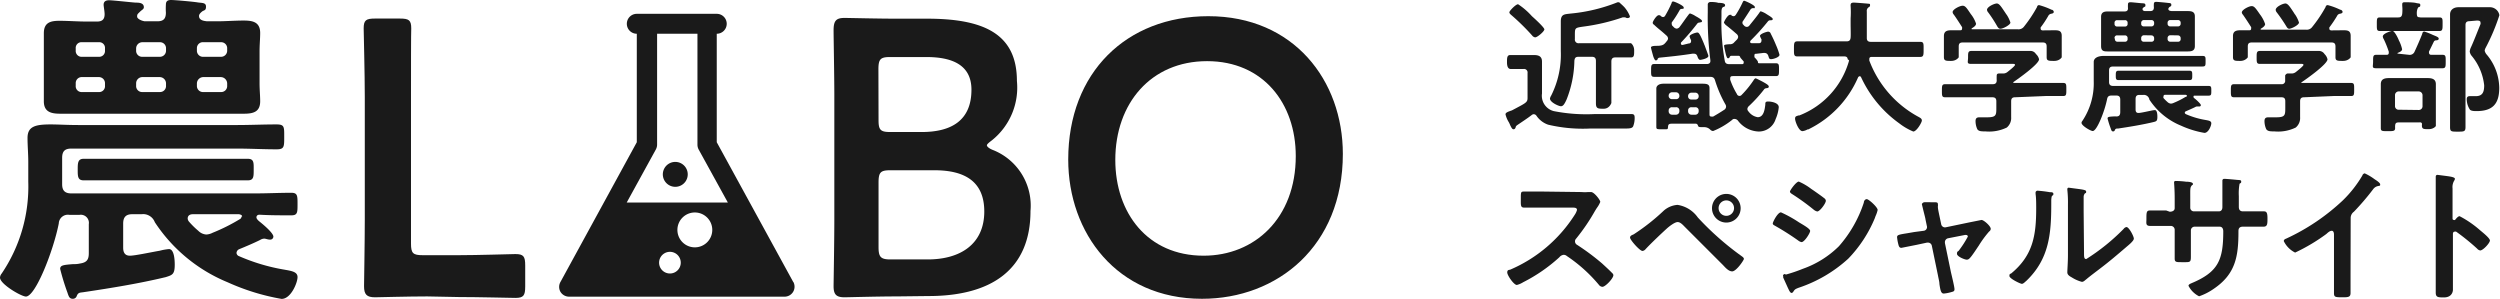
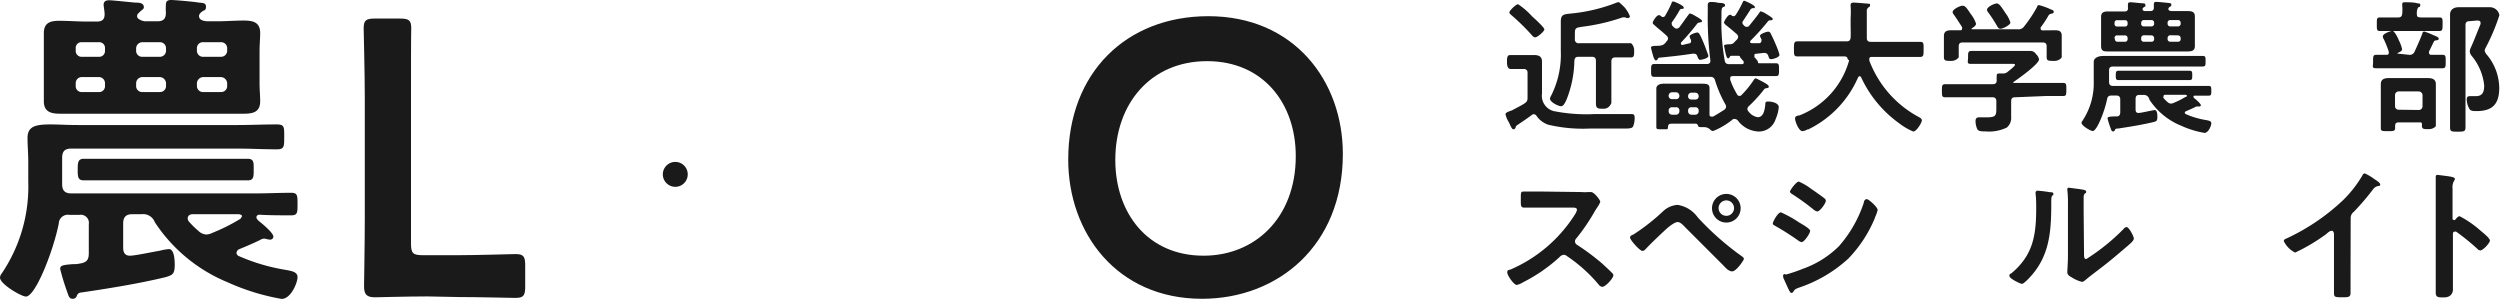
<svg xmlns="http://www.w3.org/2000/svg" height="24" preserveAspectRatio="none" viewBox="0 0 200.73 24" width="200.73">
  <g fill="#1a1a1a">
    <path d="m11.36 17.2h-.75c-.5 0-.72.24-.72.75v1.94c0 .38.14.64.54.64s1.6-.26 2.4-.4a4.23 4.23 0 0 1 .74-.13c.43 0 .46.93.46 1.25 0 .78-.19.83-.72 1-2.11.51-4.4.88-6.54 1.2-.34.06-.48 0-.61.32a.32.32 0 0 1 -.32.22c-.27 0-.32-.19-.43-.51a18.81 18.81 0 0 1 -.58-1.89c0-.3.29-.32 1-.38.16 0 .37 0 .58-.05.54-.08.72-.29.72-.83v-2.33a.65.65 0 0 0 -.74-.75h-.82a.73.73 0 0 0 -.85.69c-.43 2.19-1.87 5.87-2.64 5.87-.37 0-2.08-1-2.08-1.52a.55.55 0 0 1 .13-.32 12.45 12.45 0 0 0 2.14-7.39v-1.58c0-.66-.06-1.3-.06-1.92 0-.93.62-1.09 1.87-1.09.59 0 1.33.05 2.24.05h12.68c1.07 0 2.14-.05 3.2-.05.64 0 .62.19.62 1s0 1-.62 1c-1.06 0-2.13-.06-3.2-.06h-13.27c-.53 0-.74.22-.74.75v2.11c0 .5.21.74.74.74h14.72c1 0 1.95-.05 2.94-.05.5 0 .5.24.5.91s0 .9-.5.9c-.86 0-1.71 0-2.56-.05-.14 0-.24.08-.24.21s.16.27.26.35c.4.32 1.1.93 1.1 1.2a.25.25 0 0 1 -.27.24c-.19 0-.32-.08-.48-.08a.68.68 0 0 0 -.32.11c-.53.26-1.09.5-1.68.74a.35.35 0 0 0 -.21.3.3.3 0 0 0 .21.26 15.4 15.4 0 0 0 3.57 1.07c.59.11 1.12.16 1.12.61s-.53 1.75-1.28 1.75a17.88 17.88 0 0 1 -4.32-1.33 12.83 12.83 0 0 1 -5.86-4.83 1 1 0 0 0 -1.07-.64zm.27-15.49h1c.48 0 .69-.19.69-.7a5.12 5.12 0 0 1 0-.64c0-.29.16-.37.42-.37s1.76.13 2.11.19.69 0 .69.34-.16.27-.32.4-.24.24-.24.35c0 .35.38.4.64.43h.78c.72 0 1.44-.06 2.16-.06s1.33.11 1.33 1c0 .45-.05.93-.05 1.49v2.53c0 .56.05 1 .05 1.46 0 .86-.56 1-1.31 1s-1.44 0-2.18 0h-10.4c-.72 0-1.44 0-2.16 0s-1.32-.13-1.32-1c0-.45 0-.9 0-1.46v-2.54c0-.58 0-1 0-1.46 0-.86.53-1 1.25-1s1.5.06 2.22.06h.8c.4 0 .61-.16.61-.59 0-.21-.08-.64-.08-.75 0-.29.19-.37.45-.37s1.71.16 2.11.19c.24 0 .67 0 .67.37 0 .16-.14.19-.32.37s-.22.19-.22.38.38.35.62.38zm-3.71 2.85a.47.47 0 0 0 .51-.51v-.16a.46.46 0 0 0 -.51-.5h-1.33a.46.46 0 0 0 -.51.5v.16a.47.47 0 0 0 .51.51zm-1.84 2.32a.47.47 0 0 0 .51.51h1.33a.47.47 0 0 0 .51-.51v-.19a.49.49 0 0 0 -.51-.5h-1.33a.48.48 0 0 0 -.51.5zm3.33 7.6c-.9 0-1.78 0-2.69 0-.48 0-.48-.32-.48-.85s0-.88.48-.88h2.69 7.79 2.69c.51 0 .48.32.48.88s0 .85-.48.85c-.9 0-1.78 0-2.69 0zm3.92-10.59a.48.48 0 0 0 -.5-.5h-1.39a.5.5 0 0 0 -.51.5v.16a.48.48 0 0 0 .51.51h1.39a.49.49 0 0 0 .5-.51zm-1.89 2.3a.5.5 0 0 0 -.51.5v.19a.48.48 0 0 0 .51.51h1.39a.48.48 0 0 0 .5-.51v-.19a.51.51 0 0 0 -.5-.5zm8 11.2c0-.14-.14-.16-.24-.19h-3.71c-.21 0-.42.08-.42.35a.43.43 0 0 0 .1.24 6.54 6.54 0 0 0 .75.74 1 1 0 0 0 .64.3 1.22 1.22 0 0 0 .51-.14 14.78 14.78 0 0 0 2.18-1.09.24.24 0 0 0 .14-.21zm-1.2-13.5a.48.48 0 0 0 -.51-.5h-1.38a.48.48 0 0 0 -.54.5v.16a.49.49 0 0 0 .54.51h1.38a.49.49 0 0 0 .51-.51zm-1.89 2.3a.52.52 0 0 0 -.54.5v.19a.49.49 0 0 0 .54.51h1.38a.48.48 0 0 0 .51-.51v-.19a.52.52 0 0 0 -.51-.5z" />
    <path d="m34.3 23.8c-1.48 0-4 .07-4.19.07-.66 0-.88-.22-.88-.89 0-.22.06-3.62.06-5.38v-9.81c0-1.82-.09-5.29-.09-5.51 0-.66.19-.79.91-.79h2c.72 0 .91.13.91.79-.02.22-.02 3.72-.02 5.51v11.76c0 .79.16.94.95.94h2.86c1.51 0 4.35-.09 4.57-.09.66 0 .79.19.79.91v1.69c0 .73-.13.92-.79.92-.22 0-3.06-.07-4.57-.07z" />
-     <path d="m72 23.8c-1.48 0-4 .07-4.19.07-.66 0-.88-.22-.88-.89 0-.22.06-3.62.06-5.38v-9.9c0-1.54-.06-4.73-.06-5.26 0-.76.19-1 .88-1 .35 0 2.71.06 4.19.06h2.43c4.54 0 7.22 1.2 7.22 5a5.42 5.42 0 0 1 -2 4.76c-.25.19-.41.32-.41.41s.16.25.5.38a4.8 4.8 0 0 1 3 4.89c0 4.69-3.12 6.83-8.19 6.83zm-1.46-14.15c0 .79.16.95.95.95h2.51c2.33 0 4-.88 4-3.4 0-2.08-1.7-2.62-3.62-2.62h-2.9c-.79 0-.95.16-.95 1zm0 10.18c0 .79.16 1 .95 1h3c2.62 0 4.54-1.23 4.54-3.85 0-2.39-1.54-3.31-4-3.31h-3.54c-.79 0-.95.16-.95 1z" />
    <path d="m107.82 12.36c0 7.41-5.26 11.63-11.31 11.63-6.84 0-10.74-5.29-10.74-11.18 0-7 4.69-11.51 11.25-11.51 6.87 0 10.8 5.17 10.8 11.06zm-18.27.48c0 4.25 2.58 7.69 7.09 7.69 4.09 0 7.4-3 7.4-8 0-4.22-2.61-7.62-7.12-7.62s-7.37 3.39-7.37 7.93z" />
-     <path d="m50.32 16.26 2.34-4.26a.83.83 0 0 0 .1-.38v-8.91h3.24v8.92a.83.83 0 0 0 .1.38l2.34 4.25zm5.47 3.6a1.4 1.4 0 1 1 1.4-1.4 1.4 1.4 0 0 1 -1.4 1.4zm-2 2.1a.87.87 0 1 1 .87-.87.87.87 0 0 1 -.87.87zm9.9.68-6.14-11.22v-8.71a.8.8 0 0 0 0-1.6h-6.42a.8.8 0 1 0 0 1.6v8.71l-6.13 11.22a.8.8 0 0 0 0 .79.81.81 0 0 0 .69.39h17.31a.8.8 0 0 0 .7-1.18z" />
    <path d="m54.22 13a1 1 0 1 0 1 1 1 1 0 0 0 -1-1z" />
    <path d="m121.7 10.18c0 .08-.07.2-.17.2s-.15-.08-.27-.32a2.35 2.35 0 0 0 -.11-.24 2.09 2.09 0 0 1 -.27-.64c0-.15.24-.22.52-.32 1.13-.6 1.25-.63 1.25-1v-2a.28.28 0 0 0 -.32-.32h-.39c-.23 0-.43 0-.64 0s-.3-.2-.3-.54 0-.58.26-.58h.64.47.79c.38 0 .65.1.65.53s0 .65 0 1v1.56a1.27 1.27 0 0 0 .94 1.41 13.48 13.48 0 0 0 3.26.24h1.95 1.05c.23 0 .24.14.24.33a1.82 1.82 0 0 1 -.12.65c-.08.17-.3.18-.69.18h-2.77a12.07 12.07 0 0 1 -3.37-.31 1.87 1.87 0 0 1 -.93-.71.27.27 0 0 0 -.22-.13.28.28 0 0 0 -.17.07c-.31.24-.81.57-1.15.8a.37.37 0 0 0 -.13.14zm1.56-7.18a.38.38 0 0 1 -.25-.16 18 18 0 0 0 -1.65-1.62c-.08-.07-.17-.14-.17-.24s.51-.64.7-.64a5.62 5.62 0 0 1 1.11.96c.17.15 1 .9 1 1.06s-.56.64-.74.64zm3.19.14a.29.29 0 0 0 .33.33h3 1.18s.25.18.25.57 0 .57-.25.57-.77 0-1.18 0h-.08c-.22 0-.32.1-.32.33v1.8 1.53s-.15.46-.61.46-.63 0-.63-.44 0-1 0-1.55v-1.85c0-.23-.1-.33-.33-.33h-1.06c-.24 0-.31.08-.34.32a8.84 8.84 0 0 1 -.63 3.12c-.17.37-.28.53-.45.53s-.88-.31-.88-.62a.72.72 0 0 1 .1-.24 7.33 7.33 0 0 0 .77-3.57v-2.37c0-.61.3-.58.78-.64a13.49 13.49 0 0 0 3.78-.91h.12s.38.33.47.45a2.52 2.52 0 0 1 .4.68.13.13 0 0 1 -.13.13.27.27 0 0 1 -.15 0 .3.3 0 0 0 -.16-.05h-.13a15.84 15.84 0 0 1 -3.2.75c-.67.1-.65.1-.65.76z" />
    <path d="m135.59 3.49c.11 0 .19-.06.19-.18s0-.07 0-.09a.94.94 0 0 1 -.12-.3c0-.15.5-.31.63-.31s.24.22.52.89a1.22 1.22 0 0 0 .07.17c.1.28.29.77.29.82 0 .22-.63.32-.67.32s-.14-.06-.2-.25-.14-.25-.32-.25h-.09c-.88.14-1.73.23-2.65.32a.19.19 0 0 0 -.15.11c0 .07-.07.11-.15.11s-.18-.26-.21-.37-.17-.6-.17-.67.11-.13.45-.13.53-.05.65-.18a1.51 1.51 0 0 0 .17-.2.32.32 0 0 0 .1-.22.34.34 0 0 0 -.13-.23c-.53-.48-.62-.51-1-.87a.18.18 0 0 1 -.1-.15c0-.12.31-.61.48-.61s.14.06.2.09a.28.28 0 0 0 .15.06.21.21 0 0 0 .18-.13 8.54 8.54 0 0 0 .51-1s0-.12.12-.12.85.33.85.48-.07.1-.12.11-.15 0-.2.09a8.54 8.54 0 0 1 -.64 1 .33.33 0 0 0 0 .14.21.21 0 0 0 .08.16l.11.11a.37.37 0 0 0 .21.09.36.36 0 0 0 .21-.11c.26-.34.49-.69.73-1 0 0 .07-.11.13-.11a1.79 1.79 0 0 1 .45.22c.13.07.51.28.51.39s-.11.09-.16.11-.15 0-.22.09a18.9 18.9 0 0 1 -1.31 1.53.13.13 0 0 0 0 .1c0 .07.06.09.13.09zm3.26 1.66h1c.07 0 .15 0 .15-.11a.16.16 0 0 0 0-.11c-.25-.29-.25-.27-.28-.35a.13.13 0 0 0 -.12-.1h-.1-.48c-.1 0-.12.06-.16.14a.14.14 0 0 1 -.11.06c-.09 0-.12-.15-.15-.22s-.17-.72-.17-.79.09-.1.45-.12a.42.42 0 0 0 .38-.17l.21-.21a.36.36 0 0 0 .09-.21.33.33 0 0 0 -.11-.22c-.3-.26-.6-.52-.92-.76 0-.05-.11-.1-.11-.17s.29-.62.48-.62.09 0 .12.05a.35.35 0 0 0 .17.06c.09 0 .13-.05.18-.11a7.66 7.66 0 0 0 .55-1s.05-.13.12-.13.86.35.86.5-.08.09-.14.09a.28.28 0 0 0 -.2.1c-.21.33-.42.65-.65 1a.21.21 0 0 0 0 .11.16.16 0 0 0 .07.13l.06.07a.32.32 0 0 0 .21.1.27.27 0 0 0 .22-.12c.27-.34.54-.66.78-1 .05-.07.07-.13.13-.13a1.79 1.79 0 0 1 .47.23l.08.05.08.05c.13.08.33.21.33.29s-.11.1-.16.1a.24.24 0 0 0 -.24.1 17.9 17.9 0 0 1 -1.37 1.52.18.18 0 0 0 -.05.11c0 .08.07.1.13.11h.58c.11 0 .2-.07.2-.2a.27.27 0 0 0 0-.12 1.23 1.23 0 0 1 -.12-.26c0-.18.56-.35.66-.35a.23.23 0 0 1 .21.17c.15.29.29.59.42.91a5.68 5.68 0 0 1 .28.78c0 .2-.51.35-.67.35s-.17-.08-.22-.24-.14-.26-.33-.26h-.07l-.6.07c-.07 0-.12 0-.12.12a.15.15 0 0 0 0 .1.21.21 0 0 0 0 .06c.11.11.28.3.28.38v.02a.08.08 0 0 0 0 0c0 .07.05.08.11.08h1.33c.26 0 .25.15.25.52s0 .51-.25.51h-1.42-2c-.13 0-.25 0-.25.19s0 .06 0 .1a6 6 0 0 0 .54 1.15.22.22 0 0 0 .38.07 7.83 7.83 0 0 0 1-1.24s.07-.09.12-.09.35.16.49.23l.13.07c.23.13.44.25.44.36s-.1.12-.18.13a.27.27 0 0 0 -.23.14 11.33 11.33 0 0 1 -1.19 1.3.35.35 0 0 0 -.12.23.3.3 0 0 0 .1.21 1.13 1.13 0 0 0 .73.45c.48 0 .56-.6.61-1 0-.17 0-.26.23-.26s.85.09.85.46a3 3 0 0 1 -.25.95 1.41 1.41 0 0 1 -1.37 1 2.18 2.18 0 0 1 -1.67-.89.37.37 0 0 0 -.25-.12c-.09 0-.13 0-.22.09a6 6 0 0 1 -1.51.88.34.34 0 0 1 -.23-.11.67.67 0 0 0 -.48-.2c-.4 0-.46 0-.5-.11s-.08-.17-.21-.17h-1.76c-.31 0-.42 0-.44.24s0 .21-.45.21-.49 0-.49-.21 0-.37 0-.56v-2c0-.16 0-.33 0-.51s.16-.38.59-.38h3.09c.4 0 .59.05.59.36s0 .36 0 .53v1.55c0 .11 0 .2.17.2s.07 0 .12 0c.3-.17.61-.36.9-.55a.31.31 0 0 0 .14-.25.35.35 0 0 0 -.06-.19 9.69 9.69 0 0 1 -.83-1.93c-.07-.22-.19-.27-.41-.27h-3.06-1.41c-.26 0-.25-.14-.25-.51s0-.52.25-.52h1.41 2.82c.15 0 .28-.07.28-.23 0 0 0-.06 0-.07a26.84 26.84 0 0 1 -.21-3.84v-.25c0-.13 0-.31 0-.4s.09-.19.22-.19.42 0 .63.07c.37 0 .54.06.54.19s-.09.11-.16.15-.13.11-.13.42v.34a17.29 17.29 0 0 0 .26 3.52c.03.23.15.3.37.3zm-4.59 2.26a.27.27 0 0 0 -.28.28.26.26 0 0 0 .28.27h.3a.25.25 0 0 0 .28-.27.27.27 0 0 0 -.28-.28zm.58 1.46a.25.25 0 0 0 -.28-.26h-.3a.26.26 0 0 0 -.28.26v.06a.27.27 0 0 0 .28.28h.3a.27.27 0 0 0 .28-.28zm.7-1.15a.25.25 0 0 0 .27.27h.31a.25.25 0 0 0 .27-.27.27.27 0 0 0 -.27-.28h-.31a.27.27 0 0 0 -.27.28zm.27.89a.25.25 0 0 0 -.27.26v.06a.27.27 0 0 0 .27.28h.31a.27.27 0 0 0 .27-.28v-.06a.25.25 0 0 0 -.27-.26z" />
    <path d="m148.35 4.75c0-.16-.12-.22-.26-.22h-2.41-1.36c-.29 0-.28-.15-.28-.6s0-.61.28-.61h1.36 2.58c.22 0 .31-.08.33-.31s0-.73 0-1.09v-.44a7.56 7.56 0 0 0 0-1 .25.25 0 0 1 0-.08c0-.17.13-.19.26-.19s.88.06 1.09.08.21 0 .21.15a.15.15 0 0 1 -.09.13.35.35 0 0 0 -.17.36v2.13c0 .21.11.3.32.3h2.6 1.37c.29 0 .27.16.27.61s0 .6-.28.6h-1.36-2.49c-.11 0-.23 0-.23.18s0 .07 0 .11a8.56 8.56 0 0 0 4 4.55c.11.07.22.12.22.27s-.42.88-.69.88a4.88 4.88 0 0 1 -1.13-.66 9.4 9.4 0 0 1 -3.06-3.7.13.13 0 0 0 -.11-.08.18.18 0 0 0 -.13.09 8.31 8.31 0 0 1 -4 4.18s0 0-.06 0a1 1 0 0 1 -.41.14c-.29 0-.59-.78-.59-1s.14-.2.26-.26a.2.2 0 0 0 .08 0 6.64 6.64 0 0 0 4-4.42z" />
    <path d="m161.8 7.81c-.22 0-.32.09-.32.32v.44.83a1 1 0 0 1 -.35.84 3.25 3.25 0 0 1 -1.72.31c-.3 0-.54 0-.65-.18a1.61 1.61 0 0 1 -.14-.64c0-.21.08-.31.3-.31h.6c.78 0 .77-.17.77-.82v-.47c0-.23-.1-.32-.33-.32h-2.37-1.4c-.27 0-.27-.12-.27-.52s0-.53.27-.53h1.4 2.41c.21 0 .32-.09.32-.31a3.53 3.53 0 0 1 0-.38c0-.14.09-.17.2-.17h.28a.54.54 0 0 0 .37-.11c.1-.08.62-.48.62-.58s-.16-.08-.29-.08h-2c-.4 0-.8 0-1.21 0s-.27-.14-.27-.52 0-.52.28-.52.8 0 1.2 0h2.5 1a.51.51 0 0 1 .47.25.8.8 0 0 1 .25.42c0 .39-1.71 1.59-2.06 1.83a.1.1 0 0 0 0 .07s0 0 .07 0h2.52 1.4c.27 0 .26.13.26.53s0 .52-.26.52h-1.4zm3.12-5.38c.33 0 .62 0 .62.45v.75.42.55s-.16.29-.6.29-.61 0-.61-.29 0-.36 0-.55v-.32c0-.23-.1-.32-.32-.32h-6.42c-.23 0-.32.09-.32.32v.32.55s-.18.29-.6.29-.59 0-.59-.3 0-.36 0-.54v-.42c0-.26 0-.5 0-.73 0-.42.28-.47.61-.47h.68c.09 0 .17 0 .17-.15a.36.36 0 0 0 0-.1c-.19-.3-.44-.69-.66-1a.35.35 0 0 1 -.1-.21c0-.22.58-.51.8-.51s.33.18.66.67a2.43 2.43 0 0 1 .42.77c0 .17-.22.3-.35.38a.08.08 0 0 0 0 .07s0 0 .07 0h3.62a.54.54 0 0 0 .5-.2 10.85 10.85 0 0 0 1.06-1.59c0-.07.07-.15.16-.15a5.78 5.78 0 0 1 1 .37c.08 0 .18.08.18.18s-.12.13-.19.14-.19.06-.24.16a8.48 8.48 0 0 1 -.62.94.21.21 0 0 0 0 .11c0 .09.07.12.14.13zm-4.3-.12c-.13 0-.2-.1-.26-.2a10.67 10.67 0 0 0 -.72-1.11.37.37 0 0 1 -.1-.21c0-.24.58-.51.79-.51s.39.32.71.79a.37.37 0 0 0 .07.1 2.44 2.44 0 0 1 .31.64c0 .19-.6.5-.8.5z" />
    <path d="m172.1 7.62h-.32c-.22 0-.31.1-.31.33v.84c0 .16.05.28.23.28s.69-.12 1-.18a2.12 2.12 0 0 1 .32-.05c.19 0 .2.4.2.54 0 .34-.08.36-.31.42-.92.22-1.91.38-2.84.52-.15 0-.21 0-.27.14a.13.13 0 0 1 -.14.09c-.11 0-.13-.08-.18-.22a6.93 6.93 0 0 1 -.26-.82c0-.13.13-.14.46-.16a1.71 1.71 0 0 1 .25 0c.23 0 .31-.12.31-.36v-.99c0-.23-.1-.33-.32-.33h-.37c-.23 0-.33.08-.37.3-.19.95-.81 2.55-1.15 2.55-.16 0-.9-.42-.9-.66a.22.22 0 0 1 .06-.14 5.43 5.43 0 0 0 .92-3.21v-.71c0-.29 0-.56 0-.83s.27-.48.81-.48h1 5.52 1.38c.28 0 .27.09.27.43s0 .42-.27.42h-1.38-5.77c-.23 0-.33.09-.33.32v.92c0 .22.1.32.33.32h6.39 1.27c.22 0 .22.1.22.39s0 .39-.22.39h-1.11c-.06 0-.1 0-.1.09s.07.12.11.15.48.41.48.52a.11.11 0 0 1 -.12.11c-.08 0-.14 0-.21 0a.35.35 0 0 0 -.13.05c-.24.12-.48.22-.73.33a.14.14 0 0 0 -.1.12c0 .06.05.09.1.12a6.57 6.57 0 0 0 1.55.46c.25.05.48.07.48.27s-.23.77-.55.77a7.53 7.53 0 0 1 -1.88-.58 5.53 5.53 0 0 1 -2.54-2.09.45.45 0 0 0 -.48-.38zm.12-6.73h.41c.21 0 .31-.08.31-.3a1.49 1.49 0 0 1 0-.28c0-.12.07-.16.19-.16s.76.06.91.08.3 0 .3.15-.07.12-.14.18a.27.27 0 0 0 -.1.15c0 .15.16.17.28.18h.33.94c.33 0 .58.05.58.43v.65 1.1.63c0 .37-.24.43-.57.43h-.95-4.51-.94c-.31 0-.56 0-.56-.43 0-.19 0-.39 0-.63v-1.07c0-.26 0-.45 0-.64 0-.37.23-.44.54-.44h1 .35c.17 0 .27-.07.27-.25a2.43 2.43 0 0 1 0-.33c0-.12.08-.16.2-.16s.74.07.91.08.29 0 .29.16-.05.09-.14.17-.09.08-.09.16.08.13.19.14zm-1.61 1.24a.2.2 0 0 0 .22-.22v-.07a.2.2 0 0 0 -.22-.22h-.61a.2.2 0 0 0 -.22.22v.07a.2.2 0 0 0 .22.22zm-.8 1a.2.2 0 0 0 .22.22h.58a.2.2 0 0 0 .22-.22v-.07a.21.21 0 0 0 -.22-.22h-.61a.2.2 0 0 0 -.22.22zm1.45 3.3h-1.17c-.21 0-.21-.14-.21-.37s0-.38.21-.38h1.17 3.38 1.17c.22 0 .21.14.21.38s0 .37-.21.37h-1.17zm1.7-4.6a.21.21 0 0 0 -.22-.22h-.6a.22.22 0 0 0 -.22.22v.07a.2.2 0 0 0 .22.22h.6a.21.21 0 0 0 .22-.22zm-.82 1a.22.22 0 0 0 -.22.22v.08a.2.2 0 0 0 .22.22h.6a.2.2 0 0 0 .22-.22v-.07a.22.22 0 0 0 -.22-.22zm3.45 4.86c0-.06-.06-.07-.11-.08h-1.58c-.1 0-.19 0-.19.15a.16.16 0 0 0 0 .11 3.22 3.22 0 0 0 .32.32.45.45 0 0 0 .28.13.6.6 0 0 0 .22-.06 6.5 6.5 0 0 0 .95-.48.1.1 0 0 0 .11-.08zm-.5-5.86a.21.21 0 0 0 -.22-.22h-.6a.21.21 0 0 0 -.23.22v.07a.21.21 0 0 0 .23.22h.6a.21.21 0 0 0 .22-.22zm-.82 1a.22.22 0 0 0 -.23.22v.08a.21.21 0 0 0 .23.22h.6a.2.2 0 0 0 .22-.22v-.07a.22.22 0 0 0 -.22-.22z" />
-     <path d="m185 7.81c-.22 0-.32.09-.32.32v.44.83a1 1 0 0 1 -.35.84 3.23 3.23 0 0 1 -1.72.31c-.3 0-.53 0-.65-.18a1.61 1.61 0 0 1 -.14-.64c0-.21.08-.31.3-.31h.61c.77 0 .76-.17.76-.82v-.47c0-.23-.09-.32-.32-.32h-2.38-1.4c-.27 0-.27-.12-.27-.52s0-.53.27-.53h1.4 2.38a.27.27 0 0 0 .31-.31c0-.1 0-.34 0-.38s.1-.17.2-.17h.28a.54.54 0 0 0 .37-.11c.1-.08.62-.48.62-.58s-.16-.08-.29-.08h-2c-.4 0-.8 0-1.21 0-.26 0-.26-.14-.26-.52s0-.52.28-.52.79 0 1.19 0h2.5 1a.53.53 0 0 1 .48.25.86.86 0 0 1 .24.42c0 .39-1.7 1.59-2.06 1.83a.1.1 0 0 0 -.05.07s0 0 .07 0h2.53 1.4c.26 0 .25.13.25.53s0 .52-.25.52h-1.4zm3.12-5.38c.33 0 .62 0 .62.45v.75.42.55s-.17.29-.61.29-.61 0-.61-.29 0-.36 0-.55v-.32c0-.23-.1-.32-.32-.32h-6.4c-.23 0-.32.09-.32.32v.32.55s-.18.29-.6.29-.59 0-.59-.3 0-.36 0-.54v-.42c0-.26 0-.5 0-.73 0-.42.28-.47.62-.47h.67c.09 0 .17 0 .17-.15a.36.36 0 0 0 0-.1c-.19-.3-.44-.69-.66-1a.33.33 0 0 1 -.09-.18c0-.22.58-.51.79-.51s.33.18.67.67a2.61 2.61 0 0 1 .41.77c0 .17-.22.3-.35.38a.08.08 0 0 0 0 .07s0 0 .07 0h3.55a.53.53 0 0 0 .5-.2 10.85 10.85 0 0 0 1.09-1.62c0-.07.07-.15.17-.15a5.4 5.4 0 0 1 1 .37c.08 0 .19.08.19.18s-.13.13-.2.14-.19.06-.23.16a10.26 10.26 0 0 1 -.63.94.2.2 0 0 0 0 .11c0 .09.07.12.14.13zm-4.3-.12c-.13 0-.19-.1-.25-.2a12.57 12.57 0 0 0 -.76-1.11.36.36 0 0 1 -.09-.21c0-.24.57-.51.78-.51s.4.32.71.79a.37.37 0 0 0 .07.1 2.44 2.44 0 0 1 .31.64c0 .19-.59.5-.8.5z" />
    <path d="m193.41 4.4a.42.42 0 0 0 .46-.25c.23-.5.42-.93.62-1.44 0-.08.07-.18.16-.18a5.61 5.61 0 0 1 .68.27c.26.11.48.18.48.3s-.11.13-.21.14a.2.2 0 0 0 -.18.1l-.39.8a.3.3 0 0 0 0 .1.16.16 0 0 0 .17.16h.9c.28 0 .27.13.27.54s0 .54-.27.54-.79 0-1.19 0h-2.91c-.39 0-.79 0-1.19 0s-.27-.12-.27-.54 0-.54.27-.54h.83c.11 0 .16-.06.16-.16s0-.06 0-.09a7.94 7.94 0 0 0 -.4-1 .49.49 0 0 1 -.08-.22c0-.25.68-.45.78-.45s.31.29.49.71a.48.48 0 0 0 .05.11 2.85 2.85 0 0 1 .23.65c0 .16-.23.25-.36.3a.07.07 0 0 0 0 .06s0 0 .06 0zm.92-3h.38 1.15c.28 0 .26.14.26.54s0 .55-.26.55-.77 0-1.15 0h-2.46-1.14c-.28 0-.27-.11-.27-.55s0-.54.25-.54h1.16.3c.22 0 .3-.08.33-.3a3.45 3.45 0 0 0 0-.64v-.12c0-.14.09-.16.2-.16s.69 0 .91.06.34 0 .34.17-.07.12-.14.17-.15.26-.14.51.05.3.28.3zm-.05 8.43h-1.7c-.2 0-.26.08-.27.26s0 .12 0 .18c0 .26-.13.26-.59.26s-.56 0-.56-.25 0-.53 0-.8v-2c0-.24 0-.47 0-.72 0-.41.29-.49.66-.49h.75 1.61.74c.36 0 .66.08.66.49v.72 1.85.79s-.16.25-.58.25-.55 0-.54-.34c.03-.15-.04-.21-.18-.21zm-.09-1a.3.3 0 0 0 .32-.31v-.86a.31.31 0 0 0 -.32-.32h-1.57a.3.3 0 0 0 -.32.32v.84a.29.29 0 0 0 .32.31zm4.1-7.13c-.23 0-.33.09-.33.31v6.5 1.69c0 .37-.12.37-.63.37s-.61 0-.61-.37c0-.57 0-1.12 0-1.69v-6.35c0-.33 0-.66 0-1s.25-.58.68-.58h.93.84.72a.77.77 0 0 1 .79.64 15.84 15.84 0 0 1 -1.11 2.63.63.63 0 0 0 -.07.22.71.71 0 0 0 .17.32 4.23 4.23 0 0 1 1 2.66c0 1.29-.53 1.87-1.82 1.87-.15 0-.42 0-.53-.11a1.52 1.52 0 0 1 -.26-.84c0-.18.08-.25.26-.25s.31 0 .47 0c.57 0 .67-.38.67-.87a4.43 4.43 0 0 0 -1-2.36.7.7 0 0 1 -.16-.35 1 1 0 0 1 .07-.28c.24-.51.56-1.35.79-1.91a.29.29 0 0 0 0-.16c0-.14-.2-.14-.29-.14z" />
    <path d="m127 15.42a2.43 2.43 0 0 0 .5 0h.25c.25 0 .74.64.74.79a2 2 0 0 1 -.25.45c-.07.1-.14.22-.19.3a15.8 15.8 0 0 1 -1.5 2.2.31.31 0 0 0 -.09.22.32.32 0 0 0 .17.28 18.74 18.74 0 0 1 2 1.49c.27.25.56.51.83.79a.21.21 0 0 1 .08.16c0 .25-.64.93-.88.93a.39.39 0 0 1 -.29-.17 12.13 12.13 0 0 0 -2.56-2.3.39.39 0 0 0 -.26-.1.52.52 0 0 0 -.35.2 13 13 0 0 1 -2.9 2 1.75 1.75 0 0 1 -.51.22c-.24 0-.77-.77-.77-1s.14-.2.24-.23a11.51 11.51 0 0 0 5.17-4.39 1.33 1.33 0 0 0 .19-.4c0-.17-.16-.19-.33-.19h-2.4-1.49c-.32 0-.29-.17-.29-.71s0-.58.27-.58h1.51z" />
    <path d="m136.32 17.46a23 23 0 0 0 3.51 3.1c.08.06.19.13.19.23s-.61 1-.94 1-.63-.41-.79-.56c-1-1-2-2-3-3-.15-.15-.36-.4-.59-.4s-.67.34-.88.53c-.47.43-1.25 1.17-1.68 1.63a.4.4 0 0 1 -.26.16c-.22 0-1-.89-1-1.07s.22-.22.3-.27a16.77 16.77 0 0 0 2.41-1.9 1.87 1.87 0 0 1 1.1-.46 2.44 2.44 0 0 1 1.63 1.01zm3.44-.75a1.15 1.15 0 1 1 -1.14-1.14 1.15 1.15 0 0 1 1.14 1.14zm-1.77 0a.62.62 0 1 0 1.24 0 .62.62 0 0 0 -1.24 0z" />
    <path d="m143 17.05a10.12 10.12 0 0 1 1.44.8c.31.19.9.51.9.69s-.46.9-.69.9a.61.61 0 0 1 -.27-.13 21.1 21.1 0 0 0 -1.84-1.17c-.08-.05-.2-.09-.2-.2s.39-.89.66-.89zm.38 5a12.48 12.48 0 0 0 1.38-.47 7.78 7.78 0 0 0 2.89-1.81 10 10 0 0 0 2-3.5c0-.12.09-.28.24-.28s.87.64.87.87a2.32 2.32 0 0 1 -.15.45 1.6 1.6 0 0 0 -.07.19 10.4 10.4 0 0 1 -2.14 3.27 11.07 11.07 0 0 1 -4 2.34c-.27.11-.3.13-.43.34a.19.19 0 0 1 -.12.07c-.13 0-.22-.26-.29-.39l-.38-.84a.29.29 0 0 1 0-.1c-.07-.13.09-.19.15-.19zm2.23-6.76c.24.17.66.46.87.63a.27.27 0 0 1 .12.2c0 .21-.48.86-.69.86a.67.67 0 0 1 -.29-.15 18.32 18.32 0 0 0 -1.7-1.23c-.08-.05-.2-.12-.2-.22s.5-.8.71-.8a4.65 4.65 0 0 1 1 .59z" />
-     <path d="m154.46 18.53a.3.3 0 0 0 .25-.39l-.11-.53c0-.06-.11-.47-.19-.8s-.1-.41-.1-.43.1-.13.18-.14.56 0 .79 0 .32 0 .32.18a.42.42 0 0 1 0 .12.43.43 0 0 0 0 .13c0 .12.12.65.15.8l.11.52a.31.31 0 0 0 .37.26l1.87-.39 1-.2c.18 0 .74.49.74.71a.27.27 0 0 1 -.13.22 8.42 8.42 0 0 0 -.83 1.13c-.13.19-.59.9-.72 1a.31.31 0 0 1 -.24.13c-.17 0-.79-.25-.79-.47s.09-.18.14-.25a8.12 8.12 0 0 0 .73-1.13.12.12 0 0 0 -.12-.13.25.25 0 0 0 -.13 0l-1.33.26a.32.32 0 0 0 -.26.3v.08l.49 2.37c.06.25.28 1.16.28 1.34s-.1.19-.28.24a3.11 3.11 0 0 1 -.58.11c-.21 0-.27-.22-.35-.77 0-.18-.07-.42-.12-.7l-.49-2.37a.31.31 0 0 0 -.31-.25h-.08l-.84.18-1.21.24c-.13 0-.18-.07-.22-.18a3.61 3.61 0 0 1 -.13-.67c0-.18.11-.21.8-.32l.58-.1z" />
    <path d="m164.58 15.43c.14 0 .29 0 .29.14s-.07.11-.11.16-.06.27-.06.37v.26c0 2.39-.16 4.43-2 6.19-.1.08-.24.24-.36.24s-1-.42-1-.63.09-.16.15-.21c1.76-1.46 2-3.08 2-5.24 0-.34 0-.81-.05-1.14 0 0 0-.09 0-.13s.07-.13.15-.13a9.94 9.94 0 0 1 .99.12zm2.75 4.84c0 .36 0 .53.18.53a16.61 16.61 0 0 0 3-2.42.36.36 0 0 1 .23-.15c.2 0 .59.74.59.93s-.45.54-.6.67c-.7.6-1.39 1.19-2.12 1.74-.31.24-.81.61-1.09.85-.11.08-.22.21-.36.21a2.79 2.79 0 0 1 -.8-.35c-.16-.09-.37-.2-.37-.41s.05-.84.05-1.39v-4.05a9.48 9.48 0 0 0 -.05-1.19v-.05a.11.11 0 0 1 .12-.12l.45.06c.6.08.94.11.94.24s0 .11-.1.16a.45.45 0 0 0 -.1.3v1.14z" />
-     <path d="m174.21 17c.19 0 .4-.07.4-.29v-.79c0-.65-.05-1.26-.05-1.27s0-.12.12-.12a7.17 7.17 0 0 1 .85.06c.29 0 .54.06.54.16s0 .09-.07.12c-.16.18-.14.27-.14 1v.8a.29.29 0 0 0 .3.3h2c.16 0 .28-.11.28-.34 0-.41 0-1.62 0-2 0 0 0-.09 0-.14a.14.14 0 0 1 .15-.13c.16 0 .81.06 1 .08s.36 0 .36.12 0 .11-.13.19a4.26 4.26 0 0 0 -.06 1v.44.35.07c0 .23.1.36.33.36h.32 1.36c.21 0 .29.1.29.55s0 .68-.32.68h-1.33-.32c-.36 0-.36.24-.36.39 0 2-.23 3.42-2 4.61a4.71 4.71 0 0 1 -1.16.59 1.92 1.92 0 0 1 -.85-.84c0-.1.11-.15.19-.19 2.2-.91 2.6-1.87 2.6-4.19 0-.2-.08-.37-.3-.37h-2a.3.3 0 0 0 -.3.29v1.1 1c0 .51-.06.46-.75.46-.41 0-.55 0-.55-.29s0-.74 0-1.11v-1.21a.31.31 0 0 0 -.32-.3h-.36c-.45 0-.91 0-1.29 0s-.3-.24-.3-.53c0-.55 0-.71.29-.71s.85 0 1.3 0z" />
    <path d="m188.73 22v1.52c0 .31-.15.35-.58.35-.64 0-.75 0-.75-.34 0-.5 0-1 0-1.49v-3.18c0-.07 0-.33-.18-.33s-.36.2-.45.27a14.78 14.78 0 0 1 -2.49 1.48 2 2 0 0 1 -.91-.92c0-.12.11-.17.19-.2a17 17 0 0 0 4.55-3.07 9.52 9.52 0 0 0 1.57-2c0-.06.11-.17.19-.17a4.35 4.35 0 0 1 .79.47c.12.08.45.28.45.42s-.06.09-.12.12a.64.64 0 0 0 -.45.27 20.25 20.25 0 0 1 -1.54 1.8.62.62 0 0 0 -.26.52z" />
    <path d="m197.49 17.36a8.22 8.22 0 0 1 1.62 1.11c.16.14.81.64.81.84s-.55.8-.78.8a.42.42 0 0 1 -.25-.15 18.15 18.15 0 0 0 -1.68-1.36.25.25 0 0 0 -.12 0c-.1 0-.14.09-.14.18v3.12 1.38s0 .6-.72.6c-.46 0-.66 0-.66-.39s0-1 0-1.56v-6.6c0-.31 0-.62 0-.91 0-.06 0-.16 0-.21s0-.17.15-.17l.39.05c.52.07 1 .11 1 .27a.34.34 0 0 1 -.06.15 1 1 0 0 0 -.13.62v.68 1.74a.1.1 0 0 0 .1.11.13.13 0 0 0 .1 0c.11-.13.24-.3.37-.3z" />
  </g>
</svg>